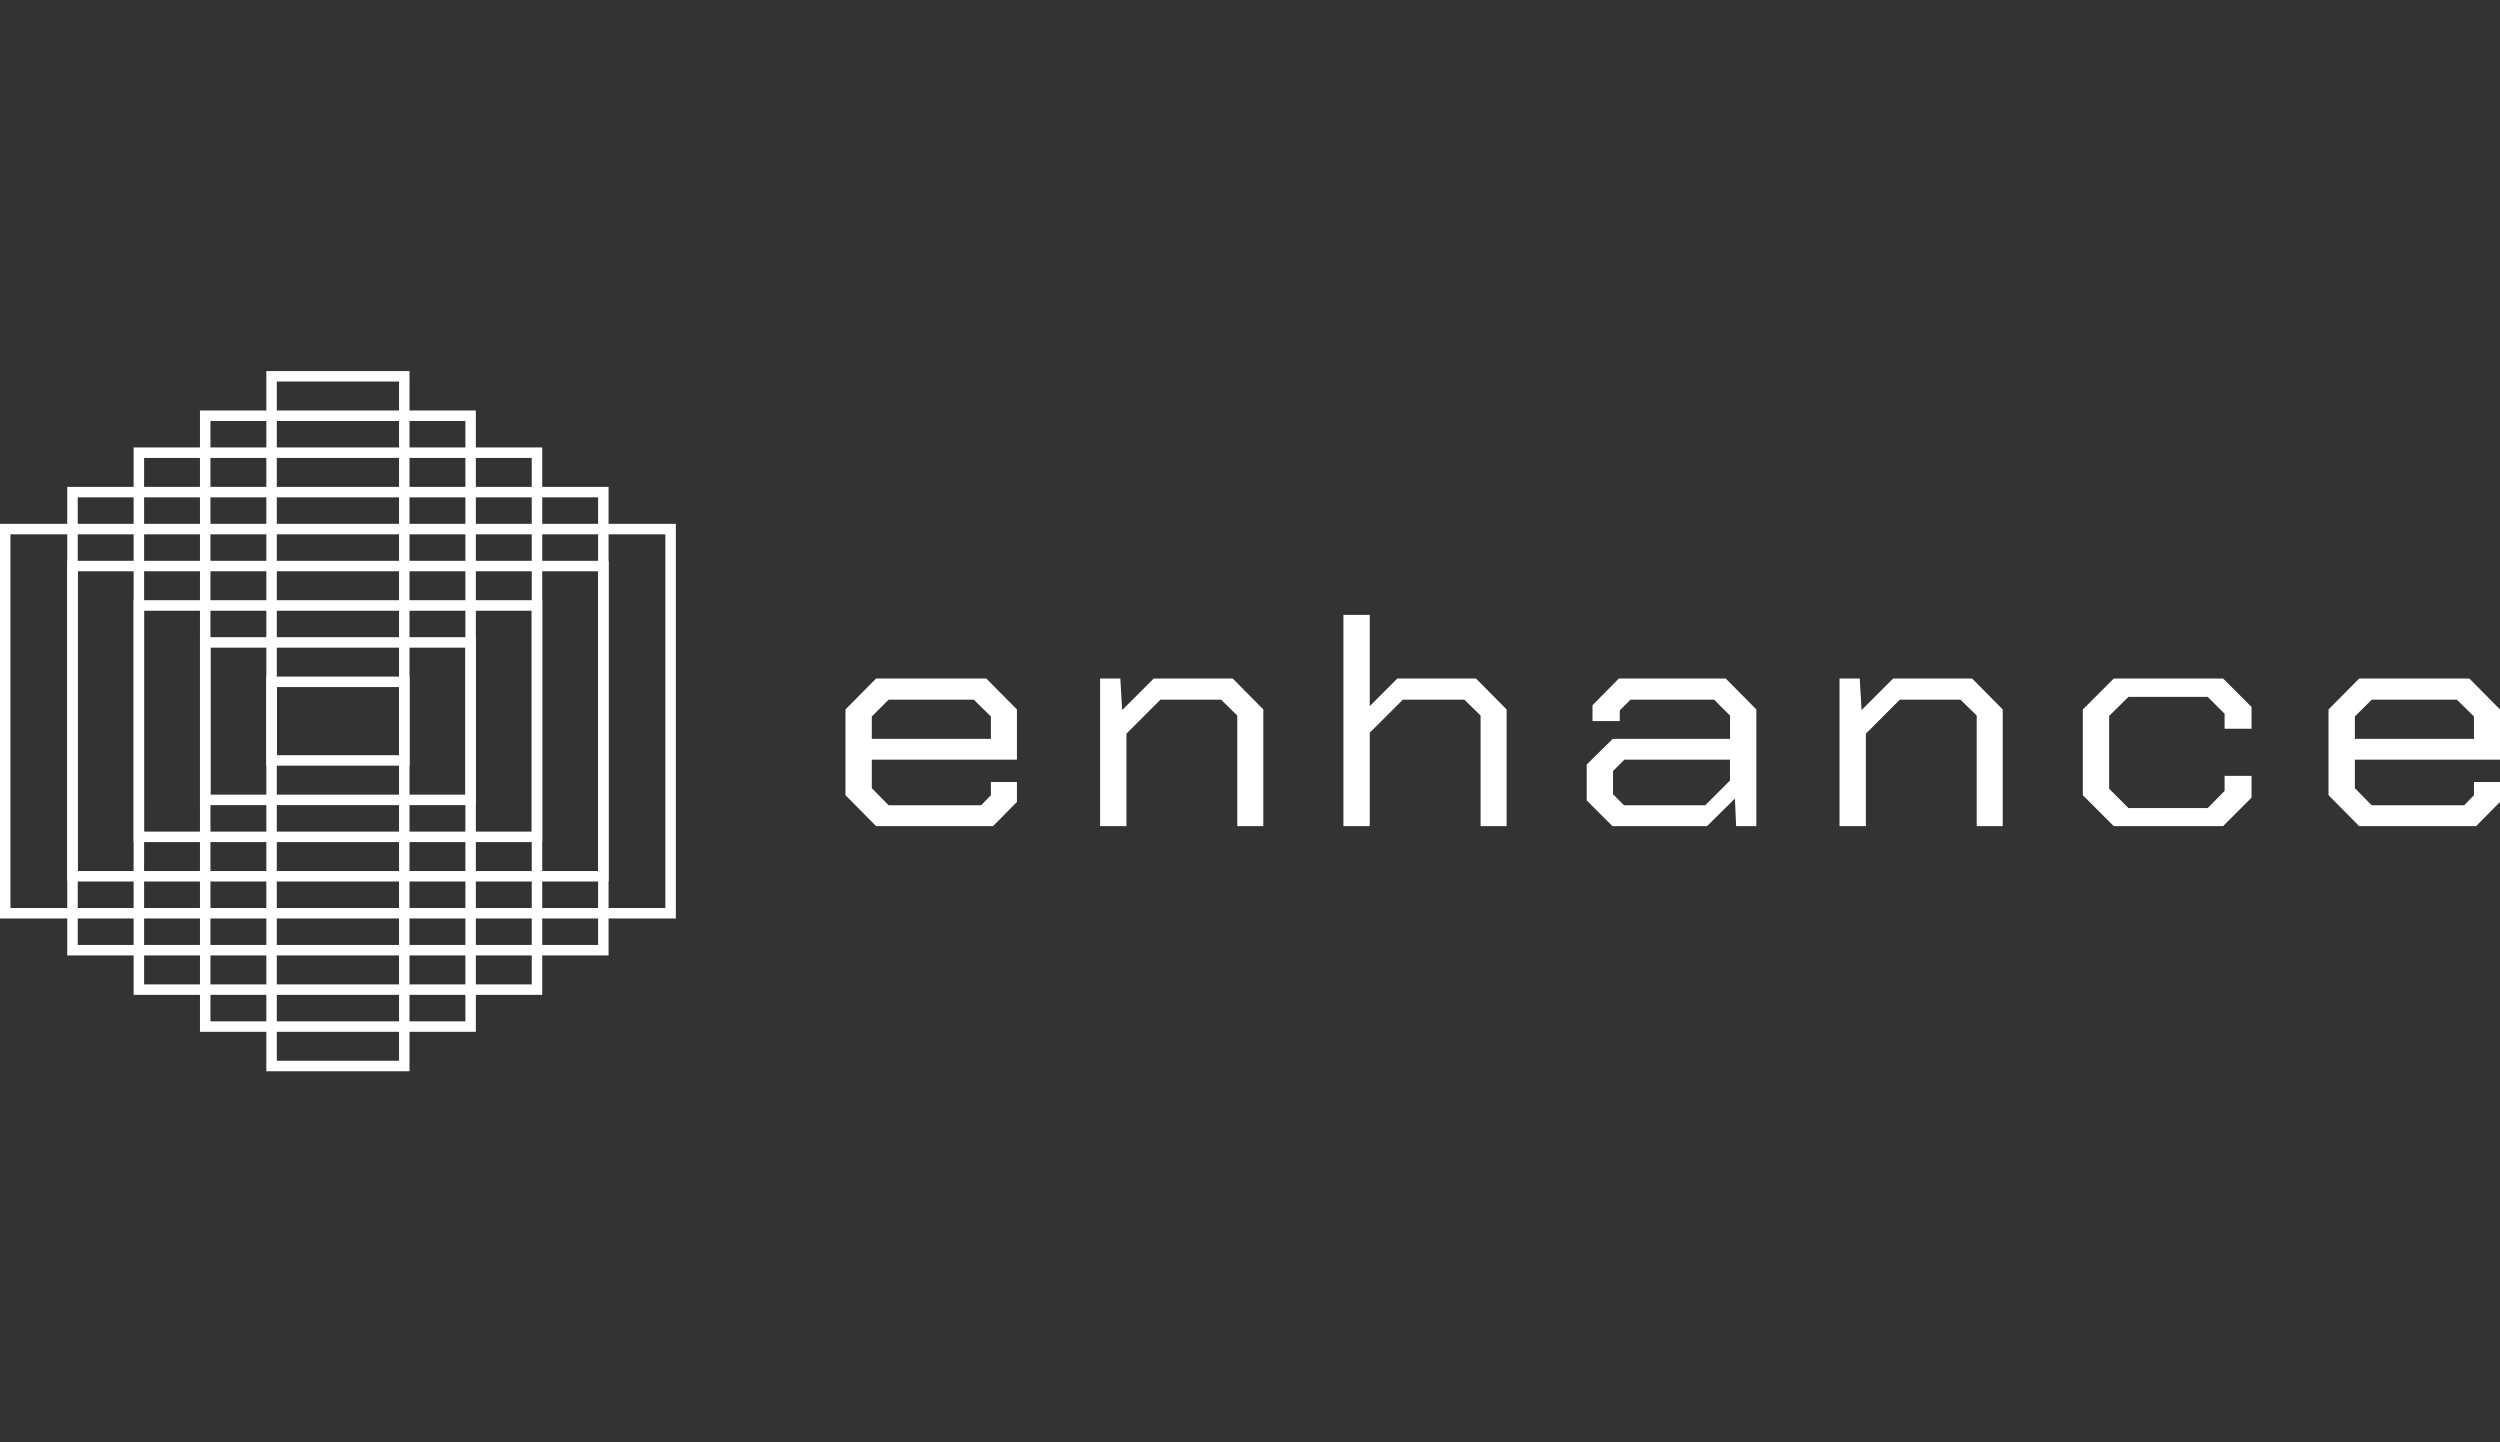
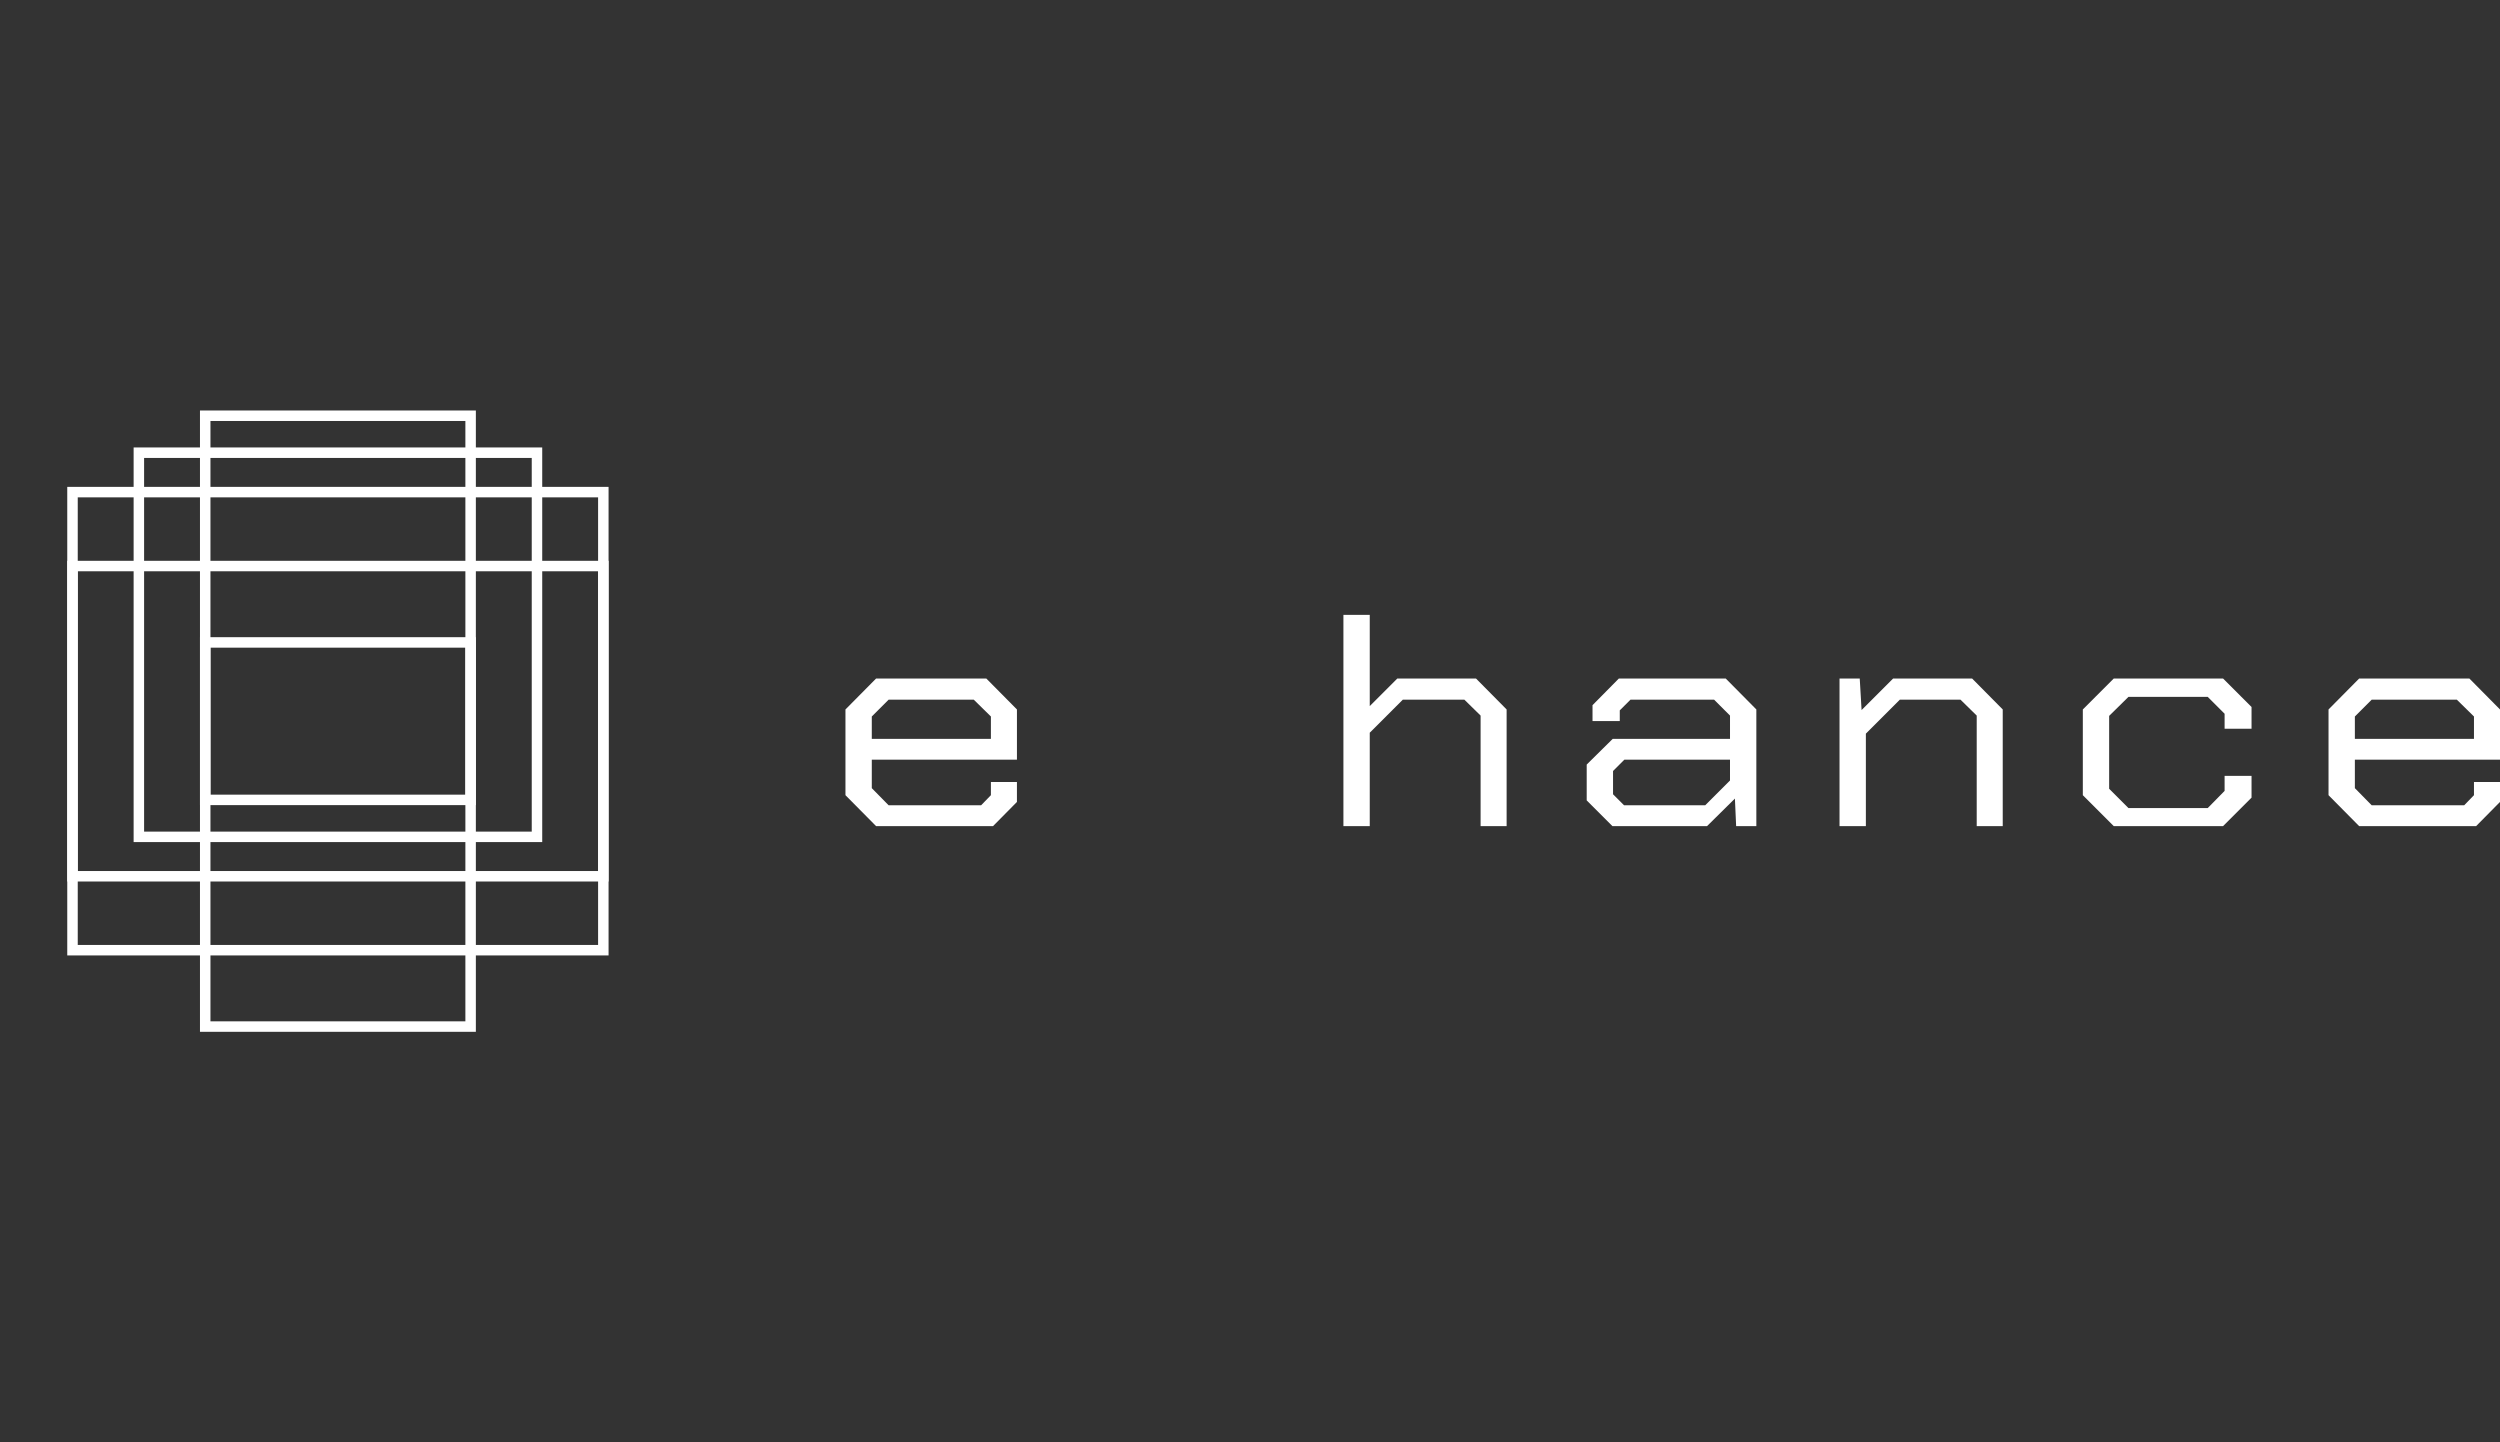
<svg xmlns="http://www.w3.org/2000/svg" width="260" height="150" viewBox="0 0 260 150">
  <rect x="0" y="0" width="260" height="150" fill="#333333" stroke="none" />
  <title>enhance_logo_004</title>
  <g>
-     <path d="M70.287,95.521H0V54.479H70.287Zm-69.199-1.09H69.197V55.569H1.088Z" style="fill: #fff" />
    <path d="M63.291,91.677H6.995V50.635H63.291ZM8.085,90.587h54.117V51.725H8.085Z" style="fill: #fff" />
    <path d="M56.391,87.576H13.897V46.535H56.391ZM14.986,86.488H55.301V47.626H14.986Z" style="fill: #fff" />
    <path d="M49.489,83.732H20.797V42.691H49.489ZM21.887,82.644H48.4V43.782H21.887Z" style="fill: #fff" />
-     <path d="M42.589,79.632H27.698V38.591h14.891ZM28.788,78.544H41.5V39.682H28.788Z" style="fill: #fff" />
    <path d="M63.291,99.365H6.995V58.324H63.291ZM8.085,98.275h54.117V59.413H8.085Z" style="fill: #fff" />
-     <path d="M56.391,103.465H13.897V62.424H56.391Zm-41.404-1.09H55.301V63.513H14.986Z" style="fill: #fff" />
    <path d="M49.489,107.308H20.797V66.267H49.489ZM21.887,106.219H48.4V67.357H21.887Z" style="fill: #fff" />
-     <path d="M42.589,111.409H27.698V70.368h14.891Zm-13.801-1.09H41.5V71.457H28.788Z" style="fill: #fff" />
    <path d="M87.928,82.699V73.784l3.185-3.217h11.464l3.185,3.217v5.221H90.666v2.963L92.418,83.75h9.617l1.019-1.051V81.33H105.761v2.071L103.277,85.915H91.112Zm15.126-5.858V74.515l-1.783-1.75H92.418L90.666,74.515v2.326Z" style="fill: #fff" />
-     <polygon points="114.412 70.567 116.514 70.567 116.705 73.847 119.985 70.567 128.201 70.567 131.386 73.783 131.386 85.916 128.679 85.916 128.679 74.42 126.991 72.765 120.686 72.765 117.151 76.299 117.151 85.916 114.412 85.916 114.412 70.567" style="fill: #fff" />
    <polygon points="139.715 63.943 142.454 63.943 142.454 73.434 145.32 70.566 153.504 70.566 156.688 73.783 156.688 85.916 153.982 85.916 153.982 74.42 152.294 72.765 145.893 72.765 142.454 76.203 142.454 85.916 139.715 85.916 139.715 63.943" style="fill: #fff" />
    <path d="M165.017,83.242v-3.727l2.707-2.674h12.197V74.42l-1.656-1.655H169.571l-1.115,1.113V74.994h-2.834V73.338l2.739-2.772H179.475l3.185,3.216V85.916h-2.102l-.127-2.865-2.898,2.865h-9.84Zm12.324.508,2.579-2.579V79.005H168.934l-1.178,1.178v2.42l1.146,1.146Z" style="fill: #fff" />
    <polygon points="191.311 70.567 193.413 70.567 193.604 73.847 196.884 70.567 205.1 70.567 208.284 73.783 208.284 85.916 205.578 85.916 205.578 74.42 203.89 72.765 197.585 72.765 194.05 76.299 194.05 85.916 191.311 85.916 191.311 70.567" style="fill: #fff" />
    <polygon points="216.614 82.7 216.614 73.783 219.83 70.567 231.199 70.567 234.16 73.529 234.16 75.789 231.358 75.789 231.358 74.229 229.606 72.477 221.358 72.477 219.352 74.452 219.352 82.031 221.358 84.037 229.606 84.037 231.358 82.254 231.358 80.693 234.16 80.693 234.16 82.955 231.199 85.916 219.83 85.916 216.614 82.7" style="fill: #fff" />
    <path d="M242.167,82.699V73.784l3.184-3.217h11.464L260,73.784v5.221H244.906v2.963L246.657,83.75h9.617l1.019-1.051V81.33H260v2.071l-2.484,2.515h-12.165Zm15.126-5.858V74.515l-1.783-1.75H246.657L244.906,74.515v2.326Z" style="fill: #fff" />
  </g>
</svg>